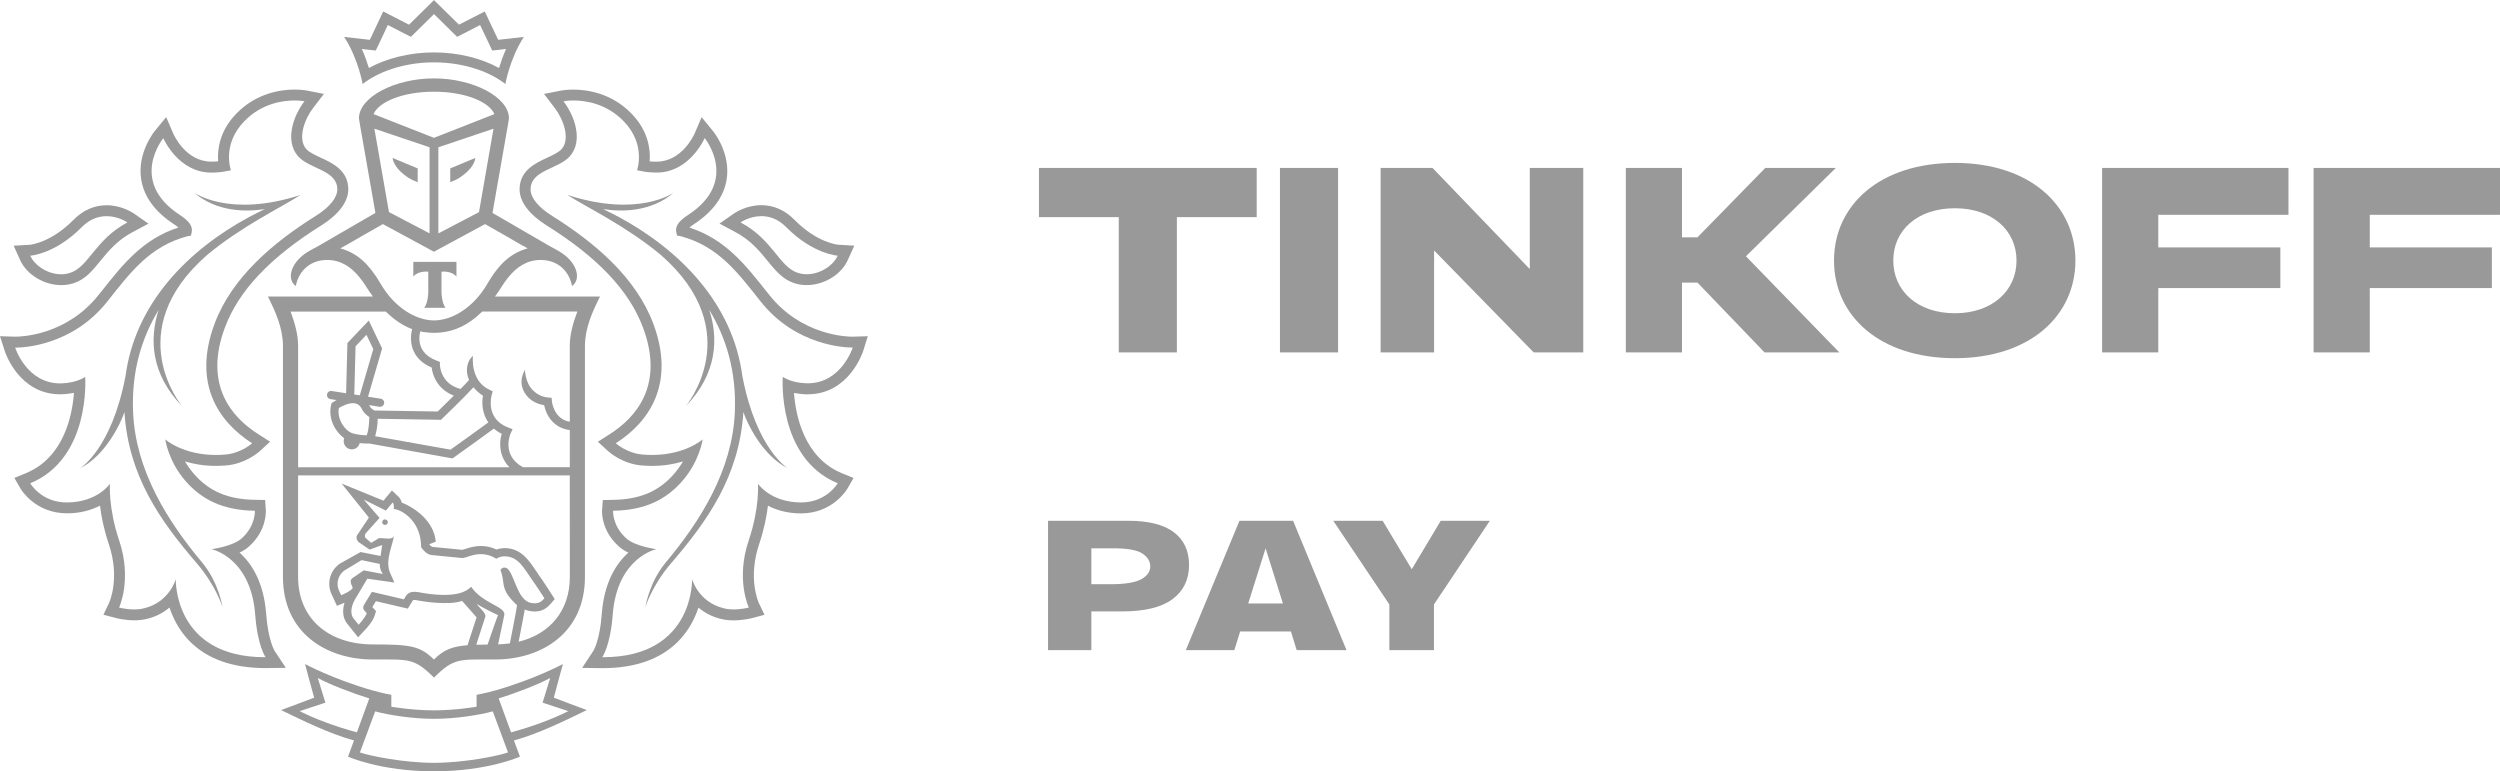
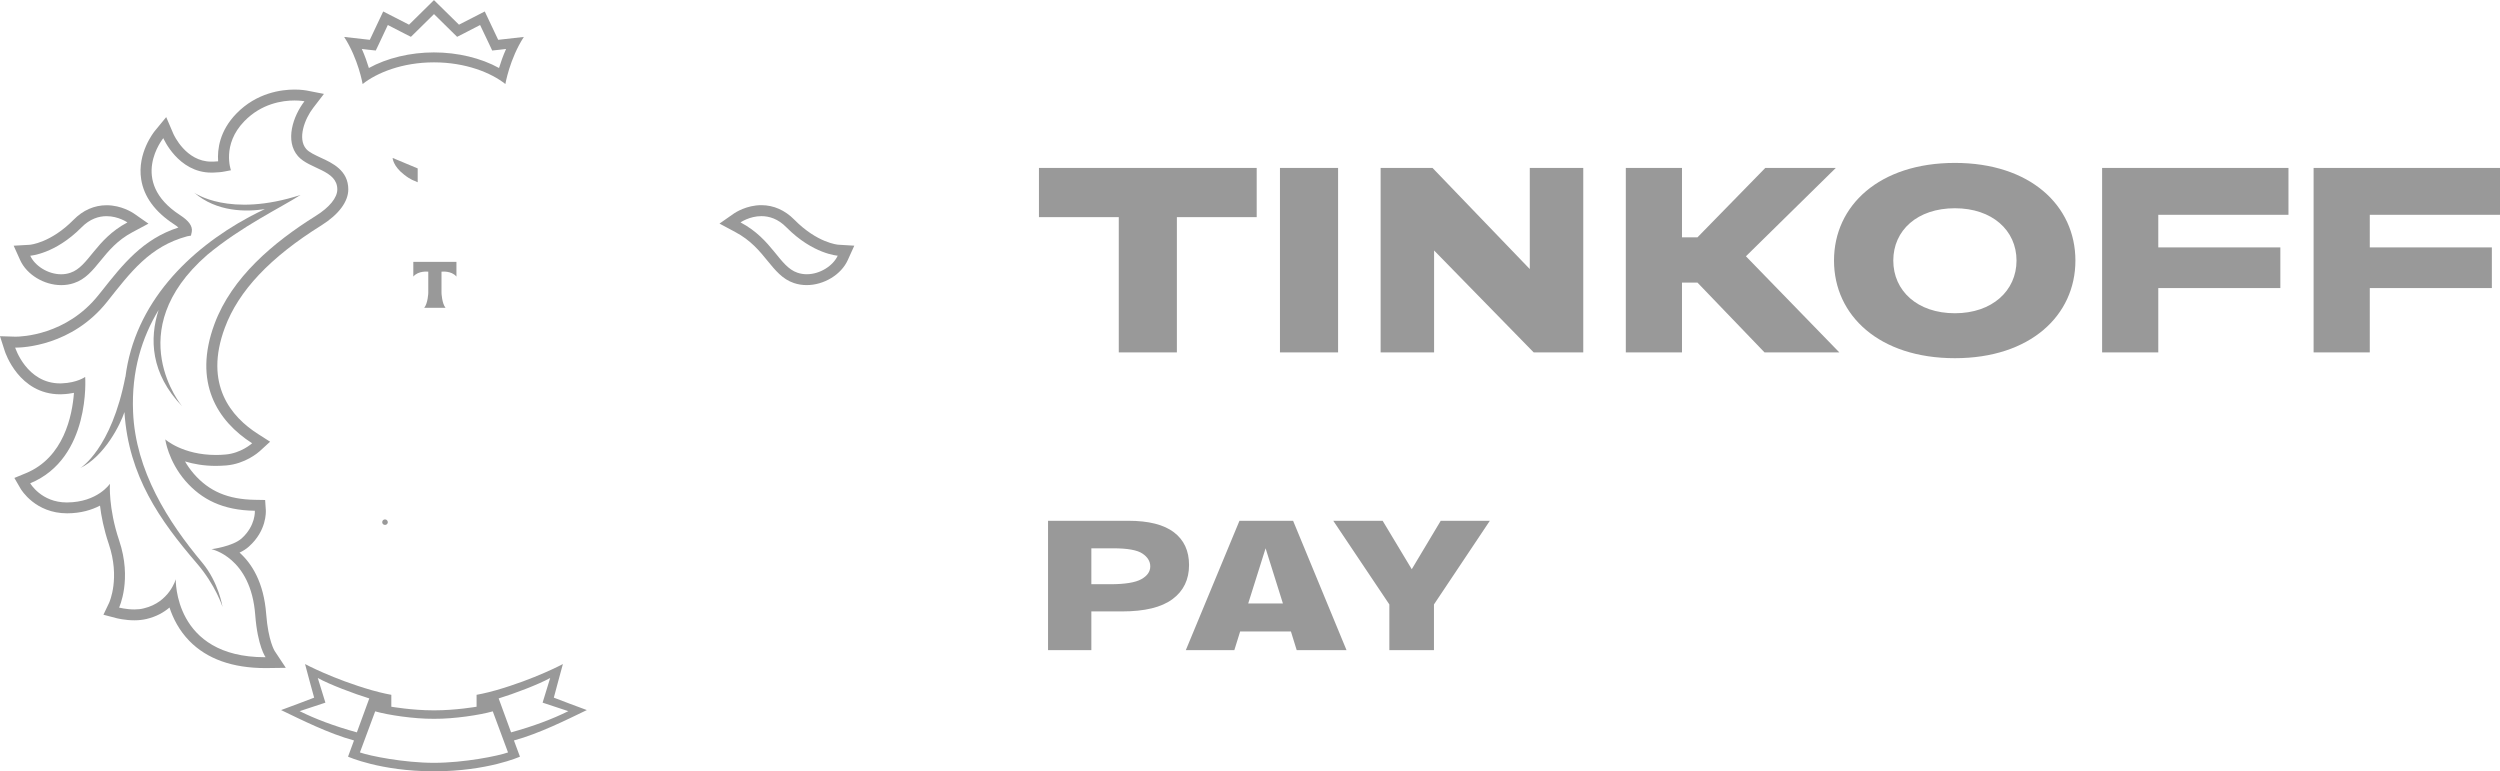
<svg xmlns="http://www.w3.org/2000/svg" xml:space="preserve" width="1630px" height="503px" style="shape-rendering:geometricPrecision; text-rendering:geometricPrecision; image-rendering:optimizeQuality; fill-rule:evenodd; clip-rule:evenodd" viewBox="0 0 1674.27 516.52">
  <defs>
    <style type="text/css">  .fil0 {fill:#999999} .fil1 {fill:#999999;fill-rule:nonzero}  </style>
  </defs>
  <g id="Layer_x0020_1">
    <path class="fil0" d="M257.94 347.79c-1.03,-0.09 -1.9,0.71 -1.97,1.71 -0.07,1.05 0.71,1.94 1.77,1.96 1,0.09 1.9,-0.68 1.99,-1.71 0,-1 -0.73,-1.93 -1.79,-1.96z" />
    <path class="fil0" d="M381.38 471.14l-10.48 -3.99 2.88 -10.76 3.19 -11.74c0,0 -18.58,10 -44.75,17.53 -7.43,2.12 -13.05,3.07 -13.05,3.07l0 7.98c0,0 -13.99,2.42 -28.15,2.42l-0.16 0 -0.2 0 -0.28 0 -0.16 0c-14.15,0 -28.15,-2.42 -28.15,-2.42l0 -7.98c0,0 -5.64,-0.95 -13.05,-3.07 -26.17,-7.53 -44.73,-17.53 -44.73,-17.53l3.14 11.74 2.96 10.76 -10.5 3.99 -11.65 4.33c13.37,6.4 31.88,15.75 48.83,20.35l-3.99 10.85c0,0 21.49,9.74 57.3,9.82l0 0.03 0.12 0 0.16 0 0.13 0 0.09 0 0 -0.03c35.86,-0.08 57.33,-9.82 57.33,-9.82l-4.02 -10.85c16.95,-4.6 35.51,-13.95 48.82,-20.35l-11.63 -4.33zm-180.71 5.06l17.25 -5.7 -5.1 -16.53c7.6,4.29 24.64,10.71 34.5,13.7l-8.32 22.73c-15.23,-4.18 -27.92,-9.03 -38.33,-14.2zm89.99 34.6c-20.03,0 -42.9,-4.58 -49.62,-6.96l10.23 -27.51c8.49,2.46 26.15,5.09 38.97,4.99l0.03 0 0.39 0 0.34 0 0.05 0c12.82,0.1 30.44,-2.53 38.97,-4.99l10.21 27.51c-6.72,2.4 -29.57,6.96 -49.57,6.96zm51.61 -20.4l-8.31 -22.73c9.89,-2.99 26.89,-9.41 34.5,-13.7l-5.07 16.53 17.23 5.7c-10.44,5.17 -23.05,10.02 -38.35,14.2z" />
    <path class="fil0" d="M290.63 41.69c21.34,0 38.4,7.02 47.83,14.52 0,0 2.8,-16.75 12.36,-31.55l-17.18 1.94 -8.99 -18.99 -17.27 8.85 -16.75 -16.46 -16.7 16.46 -17.29 -8.85 -8.97 18.99 -17.18 -1.94c9.56,14.8 12.36,31.55 12.36,31.55 9.45,-7.5 26.47,-14.52 47.78,-14.52zm-43.74 -8.43l4.77 0.5 2.06 -4.31 6.01 -12.77 11.15 5.73 4.32 2.18 3.44 -3.37 12.02 -11.85 12.04 11.85 3.44 3.37 4.31 -2.18 11.08 -5.73 6.08 12.77 2.02 4.31 4.77 -0.5 4.54 -0.55c-2.09,4.67 -3.62,9.09 -4.73,12.76 -12.02,-6.65 -27.66,-10.44 -43.6,-10.44 -15.87,0 -31.5,3.79 -43.56,10.44 -1.12,-3.67 -2.64,-8.11 -4.73,-12.76l4.57 0.55z" />
-     <path class="fil0" d="M540.91 264c27.59,0 36.81,-27.9 37.2,-29.08l3.08 -9.83 -10.35 0.32 -0.04 0c-3.65,0 -34.09,-0.8 -55.68,-28.06l-2.04 -2.53c-14.11,-17.82 -27.48,-34.76 -51.38,-42.49 0.69,-0.61 1.67,-1.39 3.03,-2.26 12.68,-8.29 20.07,-18.37 21.93,-30.06 2.7,-17.6 -8.58,-31.62 -9.09,-32.19l-7.68 -9.43 -4.79 11.19c-0.33,0.7 -8.4,18.62 -25.38,18.62l-1.26 0c-1.17,-0.07 -2.27,-0.11 -3.37,-0.2 0.6,-8.01 -0.87,-20.38 -12.16,-31.98 -13.55,-13.98 -30.21,-16.08 -38.92,-16.08 -4.66,0 -7.76,0.57 -8.08,0.62l-11.6 2.28 7.15 9.37c5.62,7.22 10.71,20.56 4.68,27.53 -1.93,2.22 -5.89,4.02 -9.7,5.82 -7.82,3.58 -18.49,8.54 -18.49,21.22 0,8.2 6.4,16.77 18.01,24.07 34.36,21.47 55.55,43.88 64.71,68.61 14.15,38.04 -4.32,59.75 -22.25,71.16l-8.06 5.16 7.05 6.43c0.94,0.82 9.56,8.36 22.29,9.45 2.41,0.16 4.73,0.3 6.89,0.3 8.16,0 15.11,-1.28 20.75,-2.98 -1.56,2.71 -3.46,5.46 -5.87,8.25 -10.25,11.8 -22.87,17.18 -41.01,17.46l-6.75 0.11 -0.52 6.72c-0.07,1.35 -0.58,13.82 11.3,24.42 1.82,1.64 4.02,2.98 6.31,4.1 -8.05,7.2 -16.24,19.74 -17.82,41.24 -1.33,17.94 -5.64,24.57 -5.69,24.64l-7.45 11.3 13.46 0.19c22.25,0 39.3,-6.11 51.11,-18.19 6.97,-7.16 10.96,-15.23 13.33,-22.39 3.87,3.28 8.87,6.16 15.39,7.68 2.47,0.57 5.18,0.89 8.09,0.89 6.29,0 11.54,-1.32 12.14,-1.46l8.6 -2.27 -3.81 -7.98c-0.27,-0.64 -7.45,-16.65 0.28,-39.48 3.32,-9.87 5.02,-18.72 5.85,-25.6 5.41,2.8 12.66,5.12 22.04,5.15 21.29,0 30.67,-15.8 31.11,-16.46l4.19 -7.25 -7.77 -3.19c-25.37,-10.46 -30.99,-38.57 -32.12,-53.79 2.3,0.43 4.91,0.84 7.87,0.93l1.29 0zm20.11 59.59c0,0 -7.43,12.83 -24.47,12.83l-0.21 0c-20.46,-0.12 -28.72,-12.52 -28.72,-12.52 0,0 1.2,16.14 -6.19,37.91 -8.88,26.24 0.07,45 0.07,45 0,0 -4.77,1.27 -10.28,1.27 -2.11,0 -4.31,-0.2 -6.37,-0.75 -17.09,-4.03 -21.36,-19.49 -21.36,-19.49 0,0 1.58,52.23 -59.69,52.23l-0.48 0c0,0 5.39,-7.3 7,-28.29 2.91,-38.75 29.31,-44.06 29.31,-44.06 0,0 -14.08,-1.76 -20.18,-7.21 -9.55,-8.59 -8.88,-18.53 -8.88,-18.53 21.56,-0.29 35.67,-7.59 46.43,-19.97 11.65,-13.4 13.58,-27.83 13.58,-27.83 0,0 -11.59,10.44 -34,10.44 -1.97,0 -4.08,-0.09 -6.24,-0.29 -10.6,-0.85 -17.94,-7.55 -17.94,-7.55 23.33,-14.86 39.71,-40.8 25.19,-79.87 -11.63,-31.3 -39.57,-54.69 -67.69,-72.31 -9.36,-5.81 -14.57,-12.26 -14.57,-17.82 0,-13.08 18.72,-13.5 26.41,-22.29 8.85,-10.22 3.3,-26.79 -4.39,-36.75 0,0 2.6,-0.52 6.68,-0.52 8.1,0 22.11,2.02 33.63,13.88 15.3,15.73 8.94,32.85 8.94,32.85l4.11 0.79c2.45,0.53 4.89,0.62 7.41,0.73 0.55,0 1.1,0.03 1.65,0.03 22.23,0 32.16,-23.1 32.16,-23.1 0,0 23.63,28.88 -11.15,51.5 -5.99,3.87 -8.62,7.45 -7.93,11.28l0.55 2.51 2.47 0.43c25.21,6.79 37.97,24.07 53.54,43.72 23.65,29.88 57.12,30.84 61.25,30.84l0.43 0c0,0 -7.64,23.96 -30.14,23.96 -0.36,0 -0.69,0 -1.08,-0.02 -10.34,-0.37 -15.64,-4.31 -15.64,-4.31 0,0 -4.06,54.41 36.79,71.28z" />
    <path class="fil0" d="M492.44 155.34c10.3,5.45 16.29,12.75 21.54,19.22 5.16,6.31 10.07,12.4 17.73,14.93 2.73,0.93 5.62,1.37 8.56,1.37 11.51,0 23.08,-7 27.46,-16.69l4.4 -9.71 -10.66 -0.64c-0.51,-0.02 -14.23,-1.25 -29.5,-16.77 -6.29,-6.36 -13.88,-9.72 -22.07,-9.72 -10,0 -17.41,4.97 -18.24,5.48l-9.81 6.86 10.59 5.67zm17.48 -10.66c5.14,0 11.13,1.73 16.79,7.54 17.78,17.94 34.32,18.94 34.32,18.94 -3,6.61 -11.72,12.43 -20.74,12.43 -2.08,0 -4.17,-0.32 -6.26,-1.03 -12.22,-4.1 -16.61,-22.34 -38.1,-33.69 0,0 6.01,-4.19 13.99,-4.19z" />
-     <path class="fil0" d="M497.26 252.2l0 0.36c-6.2,-49.64 -42.49,-85.5 -82.86,-107.32 -3.74,-1.98 -7.18,-3.66 -10.53,-5.28 12.3,1.89 32.09,2.12 47.37,-11.06 0,0 -23.37,17.1 -71.27,1.57 13.26,8.55 39.02,20.61 62.53,40.14 58.79,51.34 16.72,101.42 16.72,101.42 21.13,-21.91 22,-45.39 15.79,-64.56 11.12,18.4 18.23,40.74 17.13,68.27 -1.63,39.46 -23.44,73.58 -46.4,101.01 -11.04,13.31 -13.51,29.65 -13.51,29.65 0,0 4.45,-14.43 17.22,-29.27 24.62,-28.63 45.65,-58.37 48.4,-101.23 2.55,7.78 13.03,29.41 29.66,37.54 0.05,0.03 -20.85,-12.49 -30.25,-61.24z" />
    <path class="fil0" d="M183.94 435.89c-0.02,-0.06 -4.29,-6.7 -5.66,-24.64 -1.61,-21.49 -9.78,-34.03 -17.85,-41.23 2.34,-1.1 4.49,-2.44 6.31,-4.1 11.86,-10.6 11.35,-23.07 11.28,-24.42l-0.46 -6.72 -6.79 -0.12c-18.09,-0.29 -30.73,-5.67 -40.99,-17.46 -2.38,-2.78 -4.31,-5.54 -5.87,-8.25 5.64,1.71 12.55,2.99 20.74,2.99 2.2,0 4.47,-0.14 6.88,-0.3 12.73,-1.09 21.35,-8.61 22.32,-9.46l7.04 -6.43 -8.05 -5.15c-18.01,-11.44 -36.4,-33.14 -22.27,-71.16 9.15,-24.73 30.32,-47.14 64.73,-68.61 11.61,-7.3 17.96,-15.87 17.96,-24.07 0,-12.68 -10.64,-17.67 -18.47,-21.23 -3.81,-1.8 -7.77,-3.6 -9.7,-5.81 -6.06,-6.95 -0.94,-20.31 4.66,-27.53l7.2 -9.37 -11.65 -2.28c-0.35,-0.05 -3.4,-0.62 -8.08,-0.62 -8.71,0 -25.32,2.1 -38.9,16.07 -11.31,11.63 -12.8,24 -12.23,31.98 -1.1,0.09 -2.2,0.14 -3.35,0.21l-1.23 0c-17.03,0 -25.08,-17.92 -25.4,-18.62l-4.79 -11.2 -7.76 9.44c-0.43,0.57 -11.76,14.61 -9.01,32.19 1.83,11.69 9.22,21.76 21.9,30.06 1.38,0.87 2.35,1.64 3.03,2.26 -23.88,7.73 -37.23,24.69 -51.33,42.51l-2.04 2.53c-21.57,27.26 -52.08,28.06 -55.72,28.06l-10.39 -0.32 3.16 9.83c0.37,1.18 9.57,29.08 37.18,29.08l1.34 -0.05c2.91,-0.09 5.53,-0.47 7.86,-0.93 -1.14,15.21 -6.76,43.31 -32.16,53.8l-7.75 3.19 4.2 7.25c0.41,0.66 9.82,16.45 31.15,16.45 9.31,-0.02 16.56,-2.34 22,-5.15 0.82,6.89 2.52,15.73 5.85,25.6 7.73,22.84 0.52,38.84 0.25,39.48l-3.81 7.98 8.63 2.28c0.57,0.14 5.87,1.46 12.13,1.46 2.94,0 5.64,-0.32 8.08,-0.89 6.53,-1.53 11.58,-4.4 15.41,-7.68 2.34,7.15 6.35,15.22 13.3,22.38 11.84,12.08 28.86,18.19 51.11,18.19l13.49 -0.18 -7.48 -11.29zm-6.51 4.18c-61.27,0 -59.71,-52.23 -59.71,-52.23 0,0 -4.27,15.46 -21.36,19.49 -2.04,0.55 -4.22,0.75 -6.35,0.75 -5.51,0 -10.26,-1.27 -10.26,-1.27 0,0 8.9,-18.76 0.03,-45 -7.34,-21.77 -6.15,-37.91 -6.15,-37.91 0,0 -8.24,12.4 -28.72,12.52l-0.21 0c-17.04,0 -24.47,-12.83 -24.47,-12.83 40.83,-16.85 36.81,-71.24 36.81,-71.24 0,0 -5.29,3.92 -15.66,4.31 -0.37,0.03 -0.71,0.03 -1.08,0.03 -22.53,0 -30.14,-23.96 -30.14,-23.96l0.46 0c4.15,0 37.57,-0.96 61.22,-30.84 15.58,-19.65 28.35,-36.91 53.52,-43.72l2.52 -0.44 0.55 -2.5c0.69,-3.83 -1.93,-7.41 -7.91,-11.29 -34.78,-22.63 -11.15,-51.49 -11.15,-51.49 0,0 9.88,23.07 32.16,23.07 0.55,0 1.05,-0.03 1.63,-0.03 2.5,-0.13 4.97,-0.22 7.41,-0.75l4.1 -0.79c0,0 -6.35,-17.12 8.97,-32.85 11.52,-11.88 25.53,-13.88 33.6,-13.88 4.11,0 6.66,0.52 6.66,0.52 -7.66,9.98 -13.22,26.53 -4.36,36.74 7.66,8.78 26.36,9.21 26.36,22.3 0,5.54 -5.21,12.01 -14.57,17.82 -28.15,17.62 -56.08,41.01 -67.69,72.31 -14.5,39.07 1.86,64.98 25.23,79.87 0,0 -7.34,6.7 -17.96,7.55 -2.16,0.2 -4.24,0.29 -6.26,0.29 -22.39,0 -33.98,-10.44 -33.98,-10.44 0,0 1.93,14.43 13.52,27.83 10.82,12.38 24.93,19.68 46.49,19.97 0,0 0.69,9.94 -8.85,18.53 -6.13,5.43 -20.21,7.21 -20.21,7.21 0,0 26.42,5.31 29.31,44.06 1.59,20.99 6.93,28.29 6.93,28.29l-0.43 0z" />
    <path class="fil0" d="M40.97 190.88c2.96,0 5.85,-0.43 8.58,-1.37 7.71,-2.53 12.59,-8.61 17.75,-14.93 5.28,-6.47 11.22,-13.77 21.52,-19.21l10.6 -5.66 -9.84 -6.86c-0.83,-0.52 -8.22,-5.47 -18.19,-5.47 -8.22,0 -15.83,3.33 -22.09,9.71 -15.28,15.5 -28.98,16.75 -29.48,16.78l-10.67 0.61 4.39 9.74c4.4,9.64 15.94,16.66 27.43,16.66zm13.58 -38.64c5.69,-5.81 11.67,-7.54 16.84,-7.54 7.93,0 13.94,4.19 13.94,4.19 -21.47,11.38 -25.87,29.59 -38.14,33.69 -2.02,0.71 -4.13,1.03 -6.22,1.03 -9.01,0 -17.73,-5.79 -20.71,-12.43 0,-0.02 16.51,-1.02 34.29,-18.94z" />
    <path class="fil0" d="M89.12 275.77c-1.15,-27.54 5.96,-49.88 17.11,-68.27 -6.22,19.17 -5.37,42.65 15.78,64.55 0,0 -42.07,-50.08 16.74,-101.41 23.54,-19.54 49.28,-31.6 62.51,-40.14 -47.87,15.52 -71.25,-1.58 -71.25,-1.58 15.28,13.18 35.08,12.95 47.37,11.04 -3.32,1.62 -6.81,3.3 -10.5,5.29 -40.42,21.81 -76.69,57.67 -82.9,107.31l0 -0.39c-9.38,48.76 -30.26,61.27 -30.26,61.27 16.61,-8.13 27.07,-29.74 29.62,-37.54 2.77,42.86 23.8,72.6 48.42,101.23 12.78,14.84 17.27,29.27 17.27,29.27 0,0 -2.5,-16.34 -13.58,-29.65 -22.91,-27.38 -44.73,-61.53 -46.33,-100.98z" />
    <path class="fil0" d="M276.8 175.31l0 9.85c3.42,-4.13 10.02,-3.28 10.02,-3.28l0 14.2c0,0 -0.23,6.97 -2.73,10l7.16 0 7.13 0c-2.45,-3 -2.7,-10 -2.7,-10l0 -14.2c0,0 6.6,-0.85 10,3.28l0 -9.85 -14.43 0 -14.45 0z" />
    <path class="fil0" d="M270.65 116.91c4.56,3.6 7.2,4.2 7.29,4.26l1.79 0.83 0 -9.28 -16.79 -7.02c0,0.02 0.16,5.38 7.71,11.21z" />
-     <path class="fil0" d="M310.59 116.91c7.59,-5.83 7.73,-11.21 7.73,-11.21l-16.79 7.02 0 9.28 1.76 -0.83c0.12,-0.06 2.73,-0.66 7.3,-4.26z" />
-     <path class="fil0" d="M340.84 79.14c0,-14.06 -23.84,-26.71 -50.15,-26.71l-0.02 0 -0.07 0 -0.07 0c-26.31,0 -50.14,12.65 -50.14,26.71l0.53 3.47 10.5 59.92 -10.55 6.09 -27.3 15.84 0.1 0c0,0 -6.15,3.12 -9,5.06 -10.39,7.18 -12.59,17.64 -6.56,21.98 1.5,-8.53 8.28,-17.47 20.99,-17.47 9.16,0 16.13,4.7 21.77,11.74 1.45,1.78 2.82,3.67 4.11,5.73 1.58,2.57 3.16,4.83 4.75,7.02l-70.31 0c5.16,10.32 10.07,21.26 10.07,33.14l0 154.64c0,37.43 28.97,55.3 60.3,55.3 24.23,0 27.49,-1.1 40.86,12.12 13.3,-13.24 16.56,-12.12 40.81,-12.12 31.35,0 60.28,-17.87 60.28,-55.3l0 -154.64c0,-11.88 4.91,-22.82 10.09,-33.14l-70.33 0c1.56,-2.17 3.14,-4.45 4.73,-7.02 1.31,-2.06 2.66,-3.95 4.08,-5.73 5.69,-7.06 12.64,-11.74 21.79,-11.74 12.71,0 19.48,8.92 20.99,17.47 6.03,-4.34 3.85,-14.8 -6.61,-21.98 -2.79,-1.94 -8.94,-5.06 -8.94,-5.06l0.09 0 -27.3 -15.84 -10.5 -6.09 10.5 -59.92 0.51 -3.47zm-90.11 6.98l36.94 12.44 0 57.65 -27.18 -14.25 -9.76 -55.84zm7.64 122.45c6.06,5.99 12,9.71 17.64,11.76 -0.73,2.89 -1.69,8.87 1.04,14.82 2.22,4.78 6.26,8.48 12.06,10.94 0.64,5.92 4.41,14.84 14.84,18.78 -4.56,4.58 -9.01,8.89 -10.82,10.65l-42.33 -0.67c-0.96,-0.47 -2.59,-1.55 -3.32,-3.07 -0.09,-0.21 -0.23,-0.32 -0.3,-0.55l6.9 1.12c0.17,0.02 0.3,0.02 0.44,0.02 1.33,0 2.5,-0.91 2.73,-2.28 0.23,-1.53 -0.8,-2.92 -2.29,-3.14l-8.49 -1.33 9.43 -32.34 -8.93 -18.67 -14.31 15.04 -0.87 33.65 -9.61 -1.51c-1.5,-0.29 -2.92,0.8 -3.17,2.28 -0.23,1.49 0.78,2.88 2.29,3.15l4.04 0.62c-1.44,0.81 -2.38,1.45 -2.5,1.54l-0.82 0.57 -0.23 1.01c-2.34,9.43 2.96,18.39 8.67,22.4l-0.21 1.19c-0.23,1.46 0.09,2.87 0.96,4.06 0.83,1.21 2.11,1.94 3.54,2.19 0.3,0.04 0.62,0.06 0.89,0.06 2.48,0 4.64,-1.71 5.26,-4.19 2.13,0.25 4.08,0.3 5.41,0.3l1.12 0 55.54 9.96 0.94 -0.62c4.42,-3.07 21.28,-15.29 26.81,-19.33 1.52,1.3 3.21,2.49 5.28,3.47 -1.79,5.97 -1.91,15.16 5.18,22.4l-141.53 0 0 -81.17c0,-7.86 -2.32,-15.77 -5.05,-23.07l63.77 0 0 -0.04zm68.64 74.26c-5.62,4.11 -20.07,14.59 -25.3,18.24l-50.47 -9c0.11,-0.46 0.23,-0.89 0.34,-1.35 0.67,-2.6 1.33,-6.16 1.38,-10.33l42.41 0.69 0.81 -0.82c0.64,-0.64 14.08,-13.54 20.94,-20.97 1.63,2.03 3.67,3.96 6.33,5.67 -0.92,4.92 -0.53,11.95 3.56,17.87zm-84.49 -8.68c1.2,2.48 3.35,4.15 4.84,5.08 -0.04,2.33 -0.27,5.95 -0.89,9.14 -0.14,0.71 -0.32,1.37 -0.53,2.03 -0.11,0.41 -0.23,0.75 -0.32,1.03 -2.22,0 -6.61,-0.28 -10.19,-1.58 -3.96,-1.45 -9.88,-8.68 -8.51,-16.64 1.73,-1.04 5.69,-3.26 9.41,-3.26 2.87,-0.02 4.82,1.33 6.19,4.2zm-5.25 -10.01l0.85 -32.3 7.29 -7.68 4.59 9.53 -9.04 31 -3.69 -0.55zm89.28 167.45c-2.76,0 -5.3,0.05 -7.6,0.14l6.01 -18.58c0.94,-2.58 -3.8,-5.88 -5.75,-8.78 2.95,1.85 10.62,5.89 14.31,7.5 -0.39,0.6 -6.97,19.72 -6.97,19.72zm18.85 -21.11l-3.92 20.33c-2.5,0.35 -5.16,0.53 -7.89,0.64l4.13 -19.56c1.24,-5.81 -14.48,-7.61 -22.23,-19.03 -3.78,4.24 -10.92,5.5 -18.07,5.5 -6.54,0 -13.08,-1.05 -17.05,-1.83 -1.01,-0.16 -1.97,-0.27 -2.91,-0.27 -2.3,0 -4.38,0.7 -5.83,3.12l-1.15 1.92 -21.4 -5.02 -5.32 8.75c-0.76,1.42 -0.8,2.63 0.41,3.95l1.45 1.57c-0.99,3.1 -5.44,7.77 -5.44,7.77l-3.18 -3.94c-2.53,-2.8 -2.11,-7.91 0.52,-12.65l8.49 -14.25 18.12 2.6 -2.82 -6.38c-3.78,-8.43 1.97,-19.17 2.59,-25.35 -0.2,1.87 -1.93,2.28 -3.94,2.28 -1.84,0 -3.88,-0.34 -5.23,-0.34 -0.53,0 -0.99,0.05 -1.24,0.23l-4.91 2.96 -3.88 -3.4c-0.46,-0.66 -0.62,-2.18 0.53,-3.32l8.97 -9.99 -10.6 -12.28 14.84 7.4 4.52 -5.44c1.24,1.2 0.71,4.37 0.71,4.37 4.64,0.12 17.62,7.25 18.31,23.89 0.04,0.5 0.04,1.07 0.04,1.62 0,0 0.12,0.21 0.35,0.55 0.92,1.25 3.44,4.46 6.65,4.76l20.51 2.01 0.09 0c2.25,0 6.72,-2.62 12.45,-2.62 3.12,0 6.61,0.79 10.33,3.12 0,0 1.85,-1.46 4.88,-1.62 0.23,-0.02 0.48,-0.02 0.71,-0.02 9.2,0 13.01,8.25 17.94,15.11 3.72,5.22 8.67,12.97 8.67,12.97 -1.83,2.16 -3.53,3.35 -6.37,3.35 -0.78,0 -1.68,-0.07 -2.64,-0.25 -9.87,-1.8 -11.29,-21.95 -16.91,-23.55 -0.3,-0.09 -0.62,-0.11 -0.89,-0.11 -1.82,0 -2.62,1.59 -2.62,1.59 2.57,6.87 1.08,9.65 3.83,14.93 2.07,3.92 5.74,7.16 7.25,8.69 0,0.04 -0.41,3.01 -0.85,5.24zm-110.13 -19.24l0.95 2.35c-0.63,2.05 -7.73,4.97 -7.73,4.97l-1.54 -3.33c-1.63,-3.55 -1.29,-9.55 3.67,-13.22l11.51 -6.97 12.21 2.57c-0.23,3.86 2.08,6.73 2.08,6.73l-12.8 -2.44 -7.66 5.26c-1.28,0.89 -1.37,2.56 -0.69,4.08zm112.06 38.46l3.51 -18.19c0.18,-1.07 0.41,-2.33 0.57,-3.37 0.99,0.41 2.04,0.75 3.19,0.95 1.31,0.25 2.52,0.37 3.63,0.37 5.36,0 8.48,-2.81 10.57,-5.2l2.71 -3.12 -2.21 -3.42c-0.2,-0.34 -5.06,-8 -8.83,-13.25 -0.73,-1.02 -1.44,-2.05 -2.15,-3.17 -4.27,-6.33 -9.61,-14.29 -20.33,-14.29l-0.96 0.03c-1.77,0.11 -3.28,0.45 -4.5,0.91 -3.37,-1.57 -6.83,-2.37 -10.43,-2.37 -4.43,0 -8.17,1.21 -10.65,2.05 -0.71,0.2 -1.35,0.43 -1.85,0.52l-20.03 -1.96c-0.25,-0.04 -1.08,-0.52 -2.07,-1.71l0 -0.09 4.34 -1.73c-1.22,-14.34 -15.07,-23.16 -22.8,-26.15 -0.34,-1.43 -1.03,-2.87 -2.25,-4.03l-4.31 -4.06 -3.79 4.52 -1.85 2.3 -28.03 -11.45 18.23 22.76 -7.2 10.82c-2.64,2.78 0.28,5.56 0.28,5.56l7.43 5.09 7.7 -2.85c0.28,0 0.51,0.07 0.76,0.09 -0.37,1.16 -0.85,5.72 -1.17,7l-13.37 -2.63 -14.06 7.89c-7.23,5.27 -8.22,14 -5.53,19.97l1.56 3.4 2.22 4.78 4.91 -2.03c0.07,-0.02 0.14,-0.04 0.18,-0.09 -1.76,5.61 -1.05,10.94 2.12,14.46l2.98 3.73 3.97 4.99 4.35 -4.65c1.29,-1.27 5.44,-5.9 6.73,-9.87l0.94 -3.03 -2.14 -2.32 -0.34 -0.41 2.39 -3.92 17.45 4.08 3.92 0.89 2.09 -3.42 1.15 -1.87c0.2,-0.39 0.27,-0.46 1.08,-0.46 0.62,0 1.23,0.07 1.9,0.21 6.58,1.23 12.66,1.84 18.05,1.84 5.23,0 8.35,-0.2 12.09,-1.43 0,0 9.38,10.57 9.7,10.99l-5.73 17.59 -0.25 1.07c-10.88,0.87 -16.17,3.24 -22.58,9.6 -9.28,-9.16 -15.87,-10.12 -40.85,-10.12 -29.89,0 -50.14,-17.42 -50.14,-45.23l0 -67.99 181.95 0 0.04 67.99c0.02,22.57 -13.3,38.3 -34.29,43.43zm39.34 -221.13c-2.78,7.29 -5.09,15.2 -5.09,23.07l0.02 50.74c-10.67,-1.78 -11.93,-13.2 -11.97,-13.7l-0.21 -2.33 -2.29 -0.2c-4.64,-0.44 -7.71,-2.4 -10.3,-4.9 -5.23,-5.2 -5.26,-13.64 -5.23,-13.7 -0.07,0.43 -5.76,8.34 0.85,16.98 2.77,3.65 6.78,5.88 11.99,6.77 1.22,6.34 5.97,15.27 17.16,16.64l0 24.85 -31.47 0c-14.52,-8.03 -8.38,-22.16 -8.08,-22.75l1.24 -2.69 -2.77 -1.05c-15.72,-5.79 -11.4,-21.38 -11.17,-22.04l0.64 -2.28 -2.14 -1.01c-12.98,-5.97 -11.21,-22.08 -11.05,-22.75 -3.99,3.22 -5.44,9.78 -2.69,16.21 -1.49,1.69 -3.48,3.74 -5.66,5.97 -13.44,-3.39 -13.85,-15.68 -13.85,-16.25l-0.03 -1.89 -1.77 -0.68c-5.25,-1.94 -8.85,-4.84 -10.62,-8.73 -1.99,-4.31 -1.28,-8.83 -0.73,-10.99 1.54,0.34 3.07,0.59 4.54,0.7 1.51,0.16 3.08,0.26 4.63,0.26l0.1 0 0.11 0c1.56,0 3.1,-0.1 4.61,-0.26 8.37,-0.82 17.76,-4.39 27.53,-14.01l63.7 0 0 0.02zm-49.04 -51.29l12.43 7.18 0.18 0 3.12 1.8c-7.02,1.94 -12.38,5.43 -16.88,10.01 -0.16,0.14 -0.32,0.32 -0.48,0.48 -1.03,1.09 -2.07,2.28 -3.03,3.49 -0.18,0.22 -0.37,0.47 -0.57,0.73 -0.97,1.22 -1.86,2.48 -2.73,3.8 -0.14,0.23 -0.3,0.46 -0.46,0.66 -1.03,1.53 -2.02,3.17 -3.01,4.86 -8.85,15.16 -22.98,24.2 -35.55,24.23 -12.55,-0.03 -26.68,-9.07 -35.53,-24.23 -0.97,-1.64 -1.93,-3.24 -2.96,-4.79 -0.21,-0.3 -0.39,-0.59 -0.58,-0.84 -0.87,-1.26 -1.74,-2.49 -2.63,-3.65 -0.23,-0.32 -0.44,-0.57 -0.67,-0.84 -0.96,-1.17 -1.95,-2.33 -2.94,-3.4 -0.2,-0.16 -0.34,-0.36 -0.55,-0.55 -4.51,-4.58 -9.86,-8.04 -16.9,-9.96l3.16 -1.8 0.14 0 12.43 -7.18 12.78 -7.27 34.13 18.46 0.07 -0.07 0.09 0.07 34.14 -18.46 12.8 7.27zm-16.84 -15.29l-27.21 14.24 0 -57.67 36.91 -12.44 -9.7 55.87zm-30.17 -49.76l-40.46 -15.89c3.44,-8.1 19.32,-14.98 40.46,-15 21.18,0.02 37.05,6.9 40.47,15l-40.47 15.89z" />
    <path class="fil1" d="M892.91 348.7l33.06 0 19.5 32.44 19.4 -32.44 32.89 0 -37.42 56.02 0 30.6 -29.88 0 0 -30.6 -37.55 -56.02zm-28.37 74.13l-34 0 -3.89 12.49 -32.49 0 35.92 -86.62 35.92 0 35.77 86.62 -33.36 0 -3.87 -12.49zm-5.36 -18.76l-11.6 -36.94 -11.64 36.94 23.24 0zm-157.3 -55.37l53.76 0c13.59,0 23.77,2.55 30.54,7.7 6.75,5.12 10.14,12.44 10.14,21.93 0,9.74 -3.7,17.37 -11.07,22.84 -7.38,5.5 -18.65,8.23 -33.79,8.23l-20.57 0 0 25.92 -29.01 0 0 -86.62zm29.01 42.49l12.57 0c9.92,0 16.88,-1.13 20.88,-3.36 4,-2.23 6,-5.09 6,-8.57 0,-3.38 -1.73,-6.24 -5.23,-8.6 -3.46,-2.35 -9.99,-3.53 -19.61,-3.53l-14.61 0 0 24.06z" />
    <path class="fil0" d="M788.17 235.92l0 -90.56 53.45 0 0 -32.96 -145.83 0 0 32.96 53.46 0 0 90.56 38.92 0zm107.96 -123.52l-38.93 0 0 123.52 38.93 0 0 -123.52zm28.48 0l0 123.52 35.81 0 0 -68.25 66.69 68.25 33.21 0 0 -123.52 -35.81 0 0 67.73 -65.13 -67.73 -34.77 0zm212.22 76.81l44.88 46.71 50.09 0 -62.54 -64.36 60.2 -59.16 -47.23 0 -45.4 46.45 -10.39 0 0 -46.45 -37.62 0 0 123.52 37.62 0 0 -46.71 10.39 0zm172.39 -80.18c-50.6,0 -80.97,28.54 -80.97,65.39 0,36.85 30.37,65.39 80.97,65.39 50.35,0 80.7,-28.54 80.7,-65.39 0,-36.85 -30.35,-65.39 -80.7,-65.39zm0 100.68c-25.17,0 -41.27,-15.05 -41.27,-35.29 0,-20.24 16.1,-35.03 41.27,-35.03 24.92,0 41.26,14.79 41.26,35.03 0,20.24 -16.34,35.29 -41.26,35.29zm223.39 -97.31l-124.81 0 0 123.52 37.62 0 0 -43.08 81.75 0 0 -27.24 -81.75 0 0 -21.8 87.19 0 0 -31.4zm141.66 0l-124.83 0 0 123.52 37.63 0 0 -43.08 81.75 0 0 -27.24 -81.75 0 0 -21.8 87.2 0 0 -31.4z" />
  </g>
</svg>